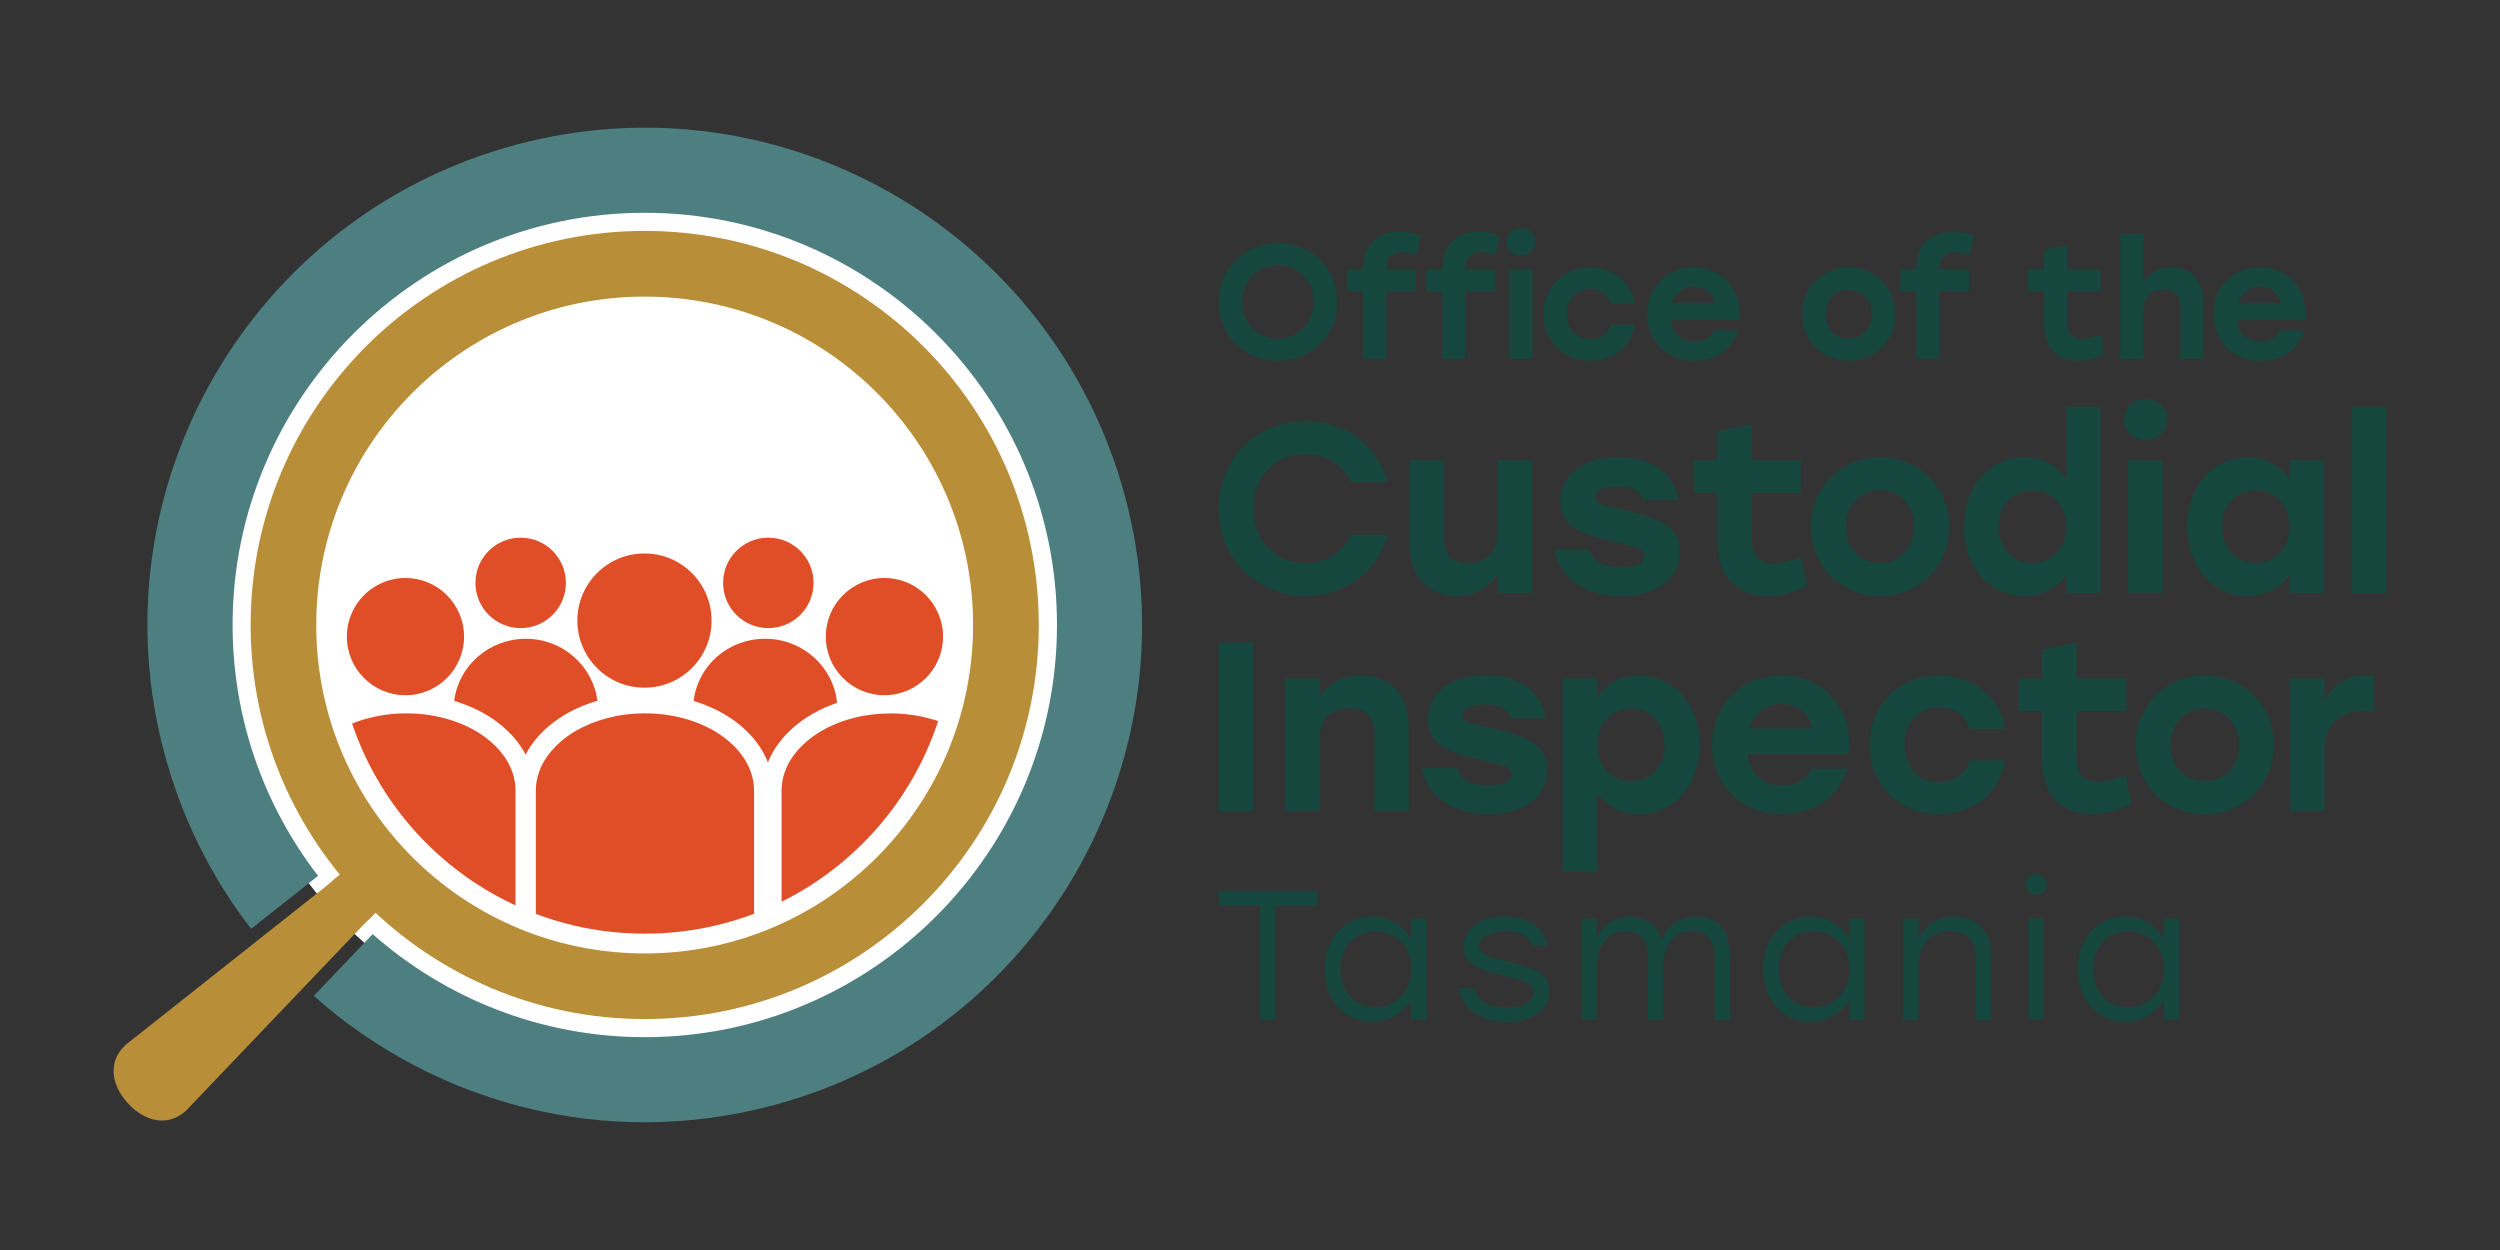
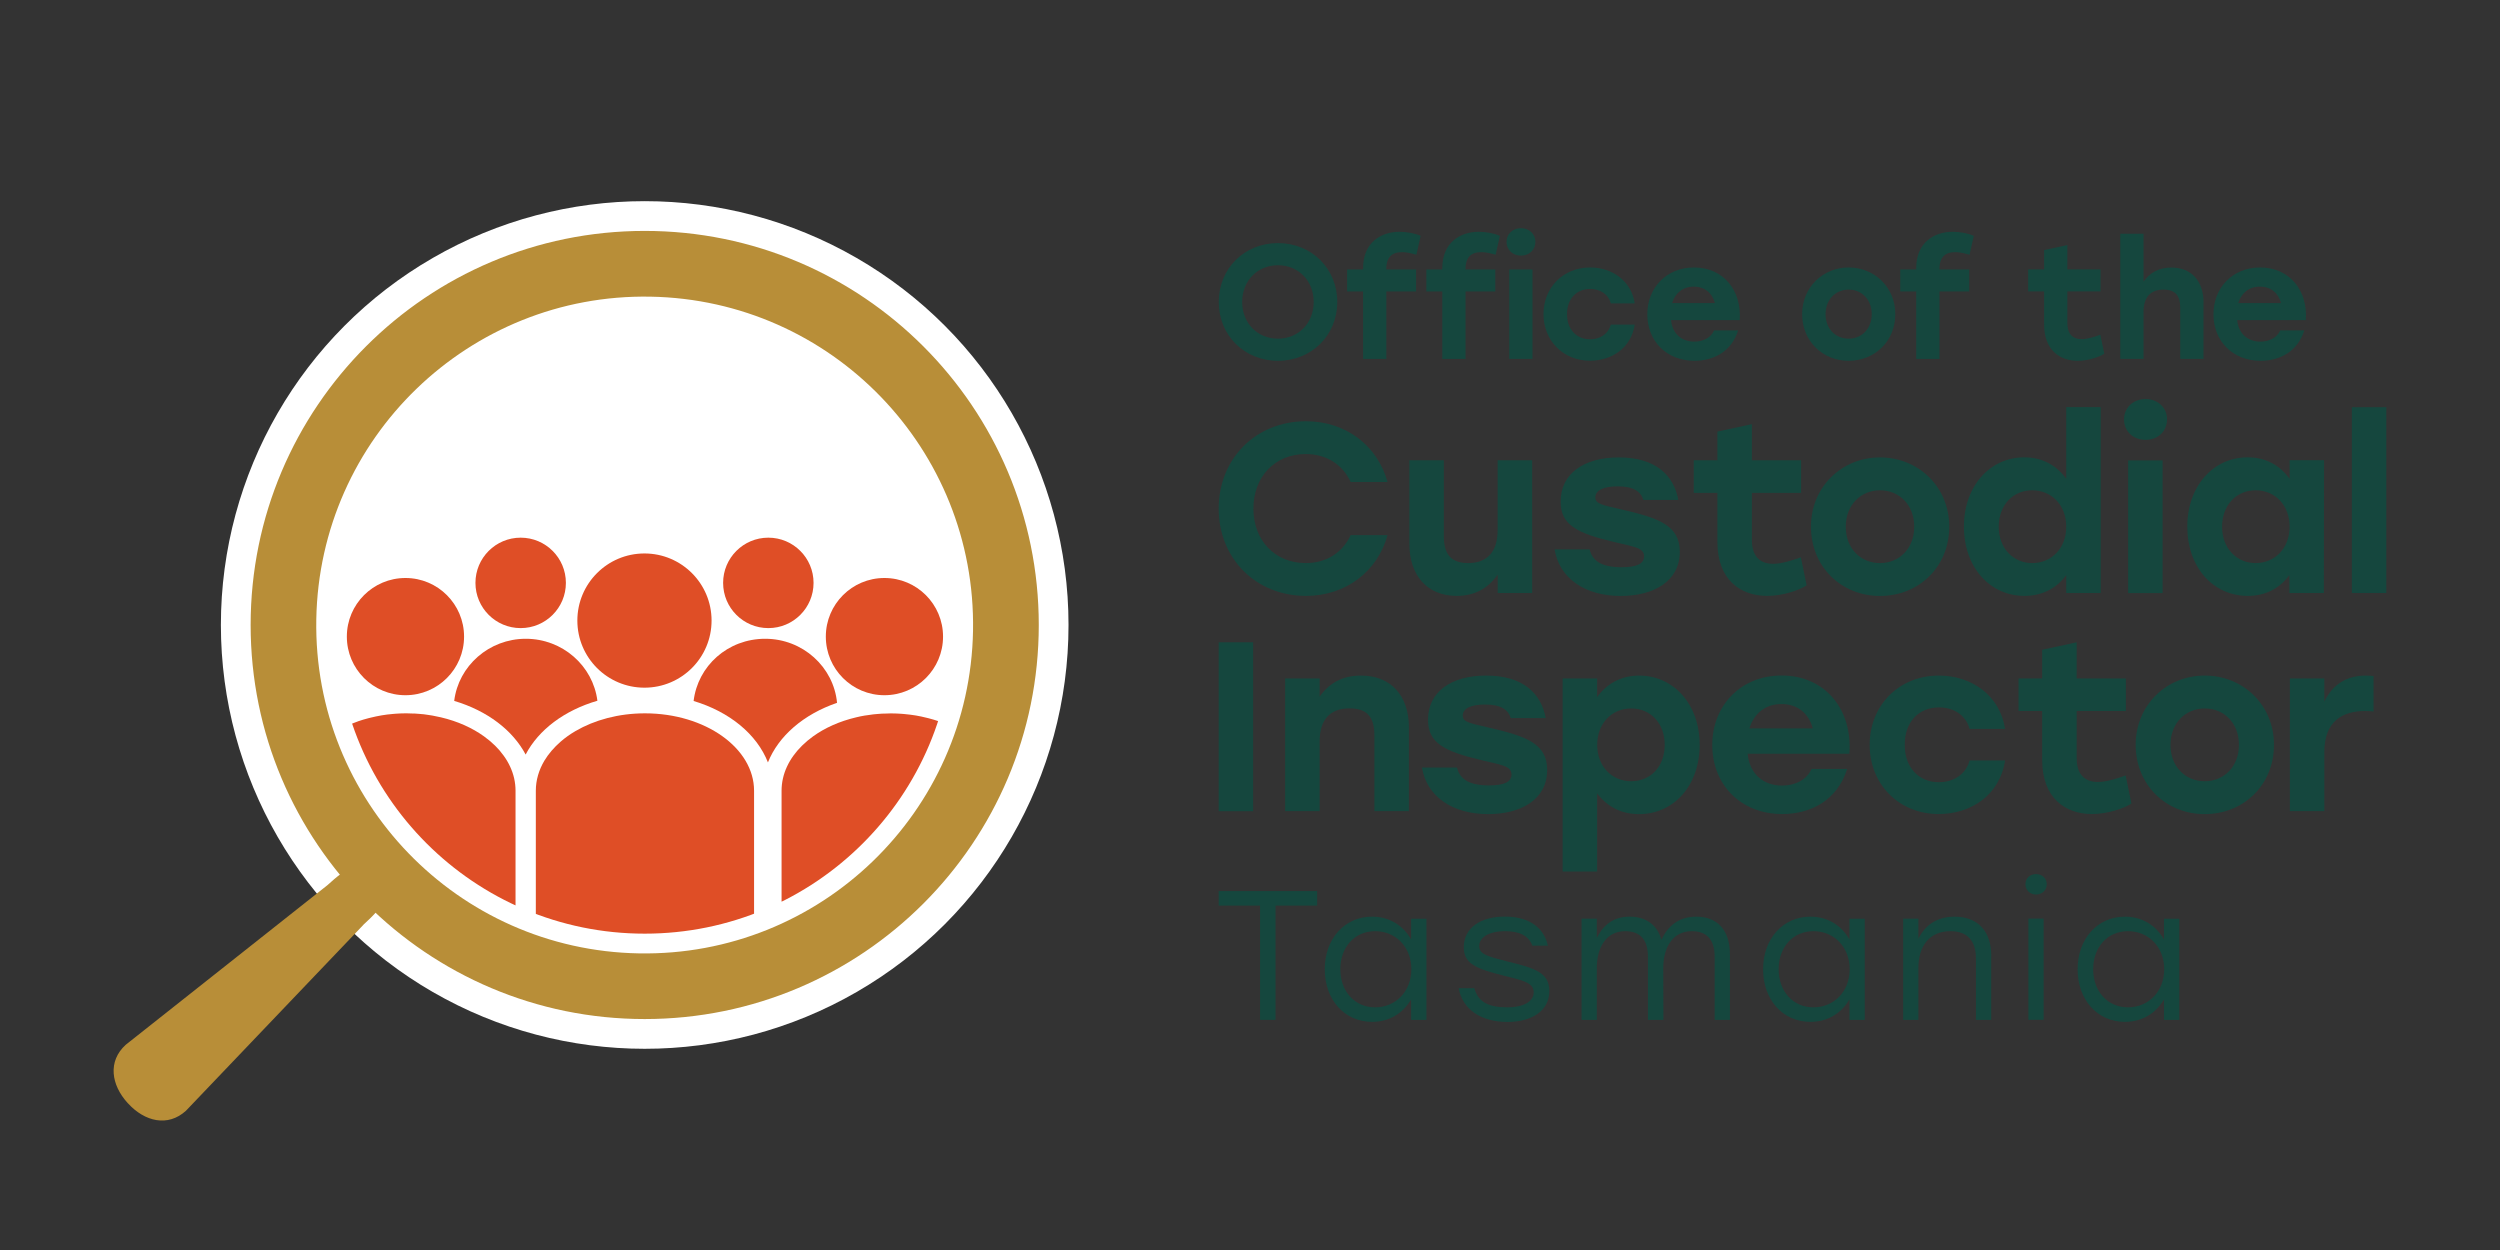
<svg xmlns="http://www.w3.org/2000/svg" id="Layer_1" viewBox="0 0 311.81 155.91">
  <rect x="0" y="0" width="311.81" height="155.91" fill="#333333" stroke="none" />
  <defs>
    <style>.cls-1{fill:none;}.cls-2{clip-path:url(#clippath);}.cls-3{fill:#fff;}.cls-4{fill:#b88e38;}.cls-5{fill:#df4e26;}.cls-6{fill:#15473e;}.cls-7{fill:#4d7f81;}</style>
    <clipPath id="clippath">
      <circle class="cls-1" cx="80.41" cy="77.95" r="38.5" />
    </clipPath>
  </defs>
  <circle class="cls-3" cx="80.41" cy="77.95" r="52.86" />
  <g class="cls-2">
    <path class="cls-1" d="m48.98,89.06c.11-.01.23-.02.34-.03-.11,0-.23.02-.34.03Z" />
    <path class="cls-1" d="m50.7,88.97s-.08,0-.12,0c.05,0,.11,0,.16,0-.01,0-.03,0-.04,0Z" />
    <path class="cls-1" d="m107.85,89.25c.12-.02.25-.04.37-.05-.12.02-.25.03-.37.05Z" />
    <path class="cls-1" d="m51.35,88.99c.15,0,.31,0,.46.01-.15,0-.31,0-.46-.01Z" />
    <path class="cls-1" d="m53.57,89.2c.13.02.26.03.38.06-.13-.02-.26-.04-.38-.06Z" />
    <rect class="cls-1" x="66.83" y="112.51" width="0" height="8.51" />
    <path class="cls-1" d="m52.44,89.06c.15.01.3.02.45.04-.15-.02-.3-.03-.45-.04Z" />
    <path class="cls-1" d="m42,91.2s.02-.02.04-.02c-.01,0-.02.02-.04.02Z" />
    <path class="cls-1" d="m40.75,92.05c.08-.06.17-.12.25-.19-.08.06-.17.12-.25.19Z" />
    <path class="cls-1" d="m43.17,90.59c.1-.05.2-.09.3-.13-.1.04-.2.09-.3.13Z" />
    <path class="cls-1" d="m47.51,89.25s.08-.02.11-.02c-.04,0-.08.02-.11.02Z" />
    <path class="cls-1" d="m44.61,90s.05-.02.07-.03c-.03,0-.05.02-.07.03Z" />
    <path class="cls-1" d="m45.95,89.59c.11-.03.22-.06.33-.08-.11.03-.22.05-.33.08Z" />
    <path class="cls-1" d="m108.92,89.1c.14-.02.29-.02.43-.04-.14.01-.29.02-.43.04Z" />
    <path class="cls-1" d="m114.18,89.22s.08.02.12.02c-.04,0-.08-.02-.12-.02Z" />
    <path class="cls-1" d="m112.47,89.03c.12,0,.23.02.35.03-.12-.01-.23-.02-.35-.03Z" />
    <path class="cls-1" d="m117.12,89.97s.05.02.08.03c-.03,0-.05-.02-.08-.03Z" />
    <path class="cls-1" d="m120.8,91.86c.08.06.17.12.25.19-.08-.06-.17-.12-.25-.19Z" />
    <path class="cls-1" d="m118.33,90.46c.1.04.2.09.3.13-.1-.05-.2-.09-.3-.13Z" />
    <path class="cls-1" d="m111.1,88.97s-.03,0-.04,0c.05,0,.11,0,.16,0-.04,0-.08,0-.12,0Z" />
    <path class="cls-1" d="m119.76,91.18s.02.01.03.02c-.01,0-.02-.01-.03-.02Z" />
    <path class="cls-1" d="m115.52,89.5c.11.03.22.05.33.08-.11-.03-.22-.06-.33-.08Z" />
    <path class="cls-1" d="m109.99,89.01c.15,0,.31,0,.46-.01-.15,0-.31,0-.46.01Z" />
    <path class="cls-5" d="m104.4,87.66c-.42-4.47-4.28-7.99-8.96-7.99s-8.41,3.4-8.93,7.76c4.47,1.34,7.89,4.14,9.27,7.66,1.31-3.28,4.42-5.99,8.62-7.43Z" />
    <path class="cls-5" d="m98.16,95.63c.22-.48.49-.94.81-1.38-.32.44-.59.9-.81,1.38Z" />
    <path class="cls-5" d="m101.41,91.85c-.98.71-1.8,1.52-2.44,2.4.63-.88,1.46-1.69,2.44-2.4Z" />
    <path class="cls-5" d="m67.9,94.87c-.69,1.16-1.07,2.43-1.07,3.76v11.7h0v-11.7c0-1.33.38-2.6,1.07-3.76Z" />
    <path class="cls-5" d="m62.83,94.25c-.63-.88-1.46-1.69-2.44-2.4.98.71,1.8,1.52,2.44,2.4Z" />
    <path class="cls-5" d="m74.51,87.4c-.55-4.35-4.34-7.73-8.93-7.73s-8.4,3.39-8.93,7.75c4.14,1.23,7.31,3.67,8.91,6.69,1.61-3.09,4.84-5.51,8.95-6.71Z" />
    <path class="cls-5" d="m69.94,92.49c.55-.48,1.17-.92,1.84-1.31-.67.39-1.29.83-1.84,1.31Z" />
    <path class="cls-5" d="m62.83,94.25c.32.44.59.9.81,1.38-.22-.48-.49-.94-.81-1.38Z" />
    <path class="cls-5" d="m121.05,92.05c-.08-.06-.17-.12-.25-.19-.32-.23-.66-.46-1.01-.66-.01,0-.02-.01-.03-.02-.36-.21-.74-.4-1.13-.59-.1-.05-.2-.09-.3-.13-.37-.17-.75-.32-1.14-.46-.03,0-.05-.02-.08-.03-.41-.14-.84-.27-1.27-.38-.11-.03-.22-.06-.33-.08-.4-.1-.81-.19-1.22-.26-.04,0-.08-.02-.12-.02-.45-.07-.9-.13-1.36-.17-.12-.01-.23-.02-.35-.03-.42-.03-.83-.05-1.25-.05-.05,0-.11,0-.16,0-.2,0-.4.01-.61.02-.15,0-.31,0-.46.01-.21.01-.43.03-.64.05-.14.01-.29.02-.43.04-.23.03-.46.06-.7.1-.12.02-.25.03-.37.05-.35.06-.71.13-1.06.22-2.08.49-3.91,1.32-5.38,2.38-.98.71-1.8,1.52-2.44,2.4-.32.44-.59.9-.81,1.38-.44.95-.67,1.96-.67,3v22.39h54.36l-29.87-28.2c-.29-.28-.61-.53-.93-.78Z" />
    <path class="cls-5" d="m64.3,98.63c0-1.04-.23-2.05-.67-3-.22-.48-.49-.94-.81-1.38-.63-.88-1.46-1.69-2.44-2.4-1.47-1.06-3.3-1.89-5.38-2.38-.35-.08-.7-.15-1.06-.22-.13-.02-.26-.04-.38-.06-.23-.03-.46-.07-.68-.1-.15-.02-.3-.03-.45-.04-.21-.02-.42-.04-.63-.05-.15,0-.31,0-.46-.01-.2,0-.41-.02-.61-.02-.05,0-.11,0-.16,0-.42,0-.84.02-1.26.05-.11,0-.23.02-.34.03-.46.04-.91.09-1.36.17-.04,0-.08.02-.11.02-.41.07-.82.16-1.23.26-.11.03-.22.05-.33.08-.43.11-.86.24-1.27.38-.03,0-.05.02-.07.03-.39.14-.77.29-1.14.46-.1.04-.2.09-.3.13-.39.18-.77.37-1.13.59-.01,0-.02.02-.04.02-.35.21-.68.43-1,.66-.08.06-.17.12-.25.19-.33.25-.64.5-.93.78l-29.87,28.2h54.36v-22.39Z" />
    <path class="cls-5" d="m94.05,98.63c0-5.33-6.09-9.66-13.61-9.66-3.29,0-6.3.83-8.66,2.21-.67.39-1.29.83-1.84,1.31-.83.72-1.52,1.52-2.04,2.38-.69,1.16-1.07,2.43-1.07,3.76v22.39h27.22v-22.39Z" />
    <circle class="cls-5" cx="80.38" cy="77.4" r="8.37" />
    <circle class="cls-5" cx="110.31" cy="79.4" r="7.31" />
    <circle class="cls-5" cx="50.57" cy="79.4" r="7.31" />
    <circle class="cls-5" cx="95.83" cy="72.7" r="5.64" />
    <circle class="cls-5" cx="64.94" cy="72.7" r="5.64" />
  </g>
-   <path class="cls-7" d="m140.29,61.84c-8.9-33.07-42.92-52.67-75.99-43.77C31.23,26.97,11.63,60.99,20.53,94.06c2.2,8.16,5.93,15.5,10.79,21.79l8.35-6.61c-6.68-8.67-10.66-19.53-10.66-31.29,0-28.35,23.06-51.41,51.41-51.41s51.41,23.06,51.41,51.41-23.06,51.41-51.41,51.41c-13,0-24.88-4.86-33.94-12.85l-7.34,7.7c15.09,13.44,36.43,19.26,57.39,13.62,33.07-8.9,52.67-42.92,43.77-75.99Z" />
  <path class="cls-4" d="m80.41,28.8c-27.15,0-49.15,22.01-49.15,49.15s22.01,49.15,49.15,49.15,49.15-22.01,49.15-49.15-22.01-49.15-49.15-49.15Zm-.72,90.11c-22.62-.4-40.64-19.05-40.24-41.67.4-22.62,19.05-40.64,41.67-40.24,22.62.4,40.64,19.05,40.24,41.67s-19.05,40.64-41.67,40.24Z" />
  <path class="cls-4" d="m45.34,115.33l-22.15,23.21c-2.26,2.06-5.15,1.34-7.21-.91l-.06-.06c-2.06-2.26-2.5-5.2-.24-7.26l25.16-19.91c2.26-2.06,4.25-3.54,6.3-1.29l.06.06c2.06,2.26.39,4.1-1.87,6.16Z" />
  <path class="cls-6" d="m152,63.43c0-6.2,4.6-10.89,10.89-10.89,5.03,0,8.94,3.1,10.17,7.58h-4.6c-.99-2.17-3.01-3.49-5.6-3.49-3.88,0-6.53,2.86-6.53,6.8s2.65,6.8,6.53,6.8c2.59,0,4.6-1.32,5.6-3.49h4.6c-1.23,4.48-5.15,7.58-10.17,7.58-6.29,0-10.89-4.69-10.89-10.89Z" />
  <path class="cls-6" d="m191.1,57.41v16.55h-4.3v-2.29c-1.2,1.69-2.83,2.65-5.12,2.65-3.64,0-5.9-2.5-5.9-6.53v-10.38h4.3v9.45c0,2.17.81,3.37,3.04,3.37,2.38,0,3.67-1.41,3.67-4.12v-8.7h4.3Z" />
  <path class="cls-6" d="m193.9,68.52h4.36c.33,1.32,1.32,2.23,4,2.23,1.9,0,2.8-.45,2.8-1.35,0-1.11-1.29-1.2-3.79-1.81-4.69-1.11-6.62-2.17-6.62-5.03,0-3.49,2.89-5.51,7.25-5.51,4.6,0,6.86,2.23,7.43,5.3h-4.36c-.33-1.05-1.23-1.69-3.22-1.69-1.72,0-2.77.48-2.77,1.38,0,.78.75.93,3.16,1.48,4.73,1.08,7.37,1.99,7.37,5.3,0,3.7-3.28,5.51-7.37,5.51-4.42,0-7.64-2.17-8.25-5.81Z" />
  <path class="cls-6" d="m225.34,73c-.9.6-2.95,1.32-4.94,1.32-3.31,0-6.2-1.99-6.2-6.74v-6.11h-2.95v-4.06h2.95v-3.58l4.3-.93v4.51h6.14v4.06h-6.14v5.87c0,1.96.93,2.98,2.65,2.98.96,0,2.11-.33,3.46-.81l.72,3.49Z" />
  <path class="cls-6" d="m243.12,65.69c0,5-3.79,8.64-8.64,8.64s-8.61-3.67-8.61-8.64,3.85-8.64,8.61-8.64,8.64,3.64,8.64,8.64Zm-12.91,0c0,2.74,1.87,4.54,4.27,4.54s4.27-1.81,4.27-4.54-1.87-4.54-4.27-4.54-4.27,1.84-4.27,4.54Z" />
  <path class="cls-6" d="m262.01,50.79v23.17h-4.3v-2.23c-1.14,1.56-2.89,2.59-5.21,2.59-4.3,0-7.55-3.55-7.55-8.64s3.28-8.64,7.52-8.64c2.35,0,4.09,1.08,5.24,2.68v-8.94h4.3Zm-4.3,14.9c0-2.71-1.84-4.54-4.24-4.54s-4.18,1.84-4.18,4.54,1.81,4.54,4.18,4.54,4.24-1.81,4.24-4.54Z" />
  <path class="cls-6" d="m270.28,52.3c0,1.48-1.11,2.56-2.68,2.56s-2.68-1.08-2.68-2.56,1.17-2.53,2.68-2.53,2.68,1.05,2.68,2.53Zm-4.85,5.12h4.3v16.55h-4.3v-16.55Z" />
  <path class="cls-6" d="m289.87,57.41l-.03,16.55h-4.3v-2.23c-1.14,1.56-2.86,2.59-5.18,2.59-4.33,0-7.55-3.55-7.55-8.64s3.28-8.64,7.52-8.64c2.35,0,4.09,1.08,5.24,2.68v-2.32h4.3Zm-4.3,8.28c0-2.71-1.84-4.54-4.24-4.54s-4.18,1.84-4.18,4.54,1.81,4.54,4.18,4.54,4.24-1.81,4.24-4.54Z" />
  <path class="cls-6" d="m293.33,50.79h4.3v23.17h-4.3v-23.17Z" />
  <path class="cls-6" d="m152,80.11h4.3v21.07h-4.3v-21.07Z" />
  <path class="cls-6" d="m175.72,90.79v10.38h-4.3v-9.45c0-2.17-.81-3.37-3.1-3.37-2.44,0-3.73,1.41-3.73,4.12v8.7h-4.3v-16.55h4.3v2.26c1.2-1.69,2.86-2.62,5.15-2.62,3.73,0,5.99,2.47,5.99,6.53Z" />
  <path class="cls-6" d="m177.36,95.73h4.36c.33,1.32,1.32,2.23,4,2.23,1.9,0,2.8-.45,2.8-1.35,0-1.11-1.29-1.2-3.79-1.81-4.69-1.11-6.62-2.17-6.62-5.03,0-3.49,2.89-5.51,7.25-5.51,4.6,0,6.86,2.23,7.43,5.3h-4.36c-.33-1.05-1.23-1.69-3.22-1.69-1.72,0-2.77.48-2.77,1.38,0,.78.75.93,3.16,1.48,4.72,1.08,7.37,1.99,7.37,5.3,0,3.7-3.28,5.51-7.37,5.51-4.42,0-7.64-2.17-8.25-5.81Z" />
  <path class="cls-6" d="m211.99,92.9c0,5.09-3.25,8.64-7.55,8.64-2.35,0-4.06-1.02-5.24-2.59v9.75h-4.3v-24.08h4.3v2.32c1.14-1.59,2.92-2.68,5.24-2.68,4.24,0,7.55,3.52,7.55,8.64Zm-4.36,0c0-2.71-1.78-4.54-4.18-4.54s-4.24,1.84-4.24,4.54,1.84,4.54,4.24,4.54,4.18-1.81,4.18-4.54Z" />
  <path class="cls-6" d="m230.67,94.01h-12.7c.27,2.65,2.08,3.97,4.3,3.97,1.66,0,3.1-.75,3.67-2.08h4.45c-1.23,3.91-4.54,5.63-8.1,5.63-5.18,0-8.73-3.67-8.73-8.61s3.58-8.67,8.64-8.67c5.48,0,8.88,4.3,8.46,9.75Zm-12.49-3.16h7.92c-.48-1.81-1.84-3.04-3.91-3.04s-3.46,1.26-4,3.04Z" />
  <path class="cls-6" d="m233.19,92.9c0-4.91,3.64-8.64,8.64-8.64,4.03,0,7.61,2.44,8.25,6.65h-4.42c-.51-1.81-2.08-2.68-3.82-2.68-2.62,0-4.3,1.93-4.27,4.67-.03,2.77,1.72,4.66,4.24,4.66,1.78,0,3.34-.9,3.85-2.71h4.42c-.66,4.36-4.3,6.68-8.28,6.68-4.97,0-8.61-3.73-8.61-8.64Z" />
  <path class="cls-6" d="m265.85,100.21c-.9.6-2.95,1.32-4.94,1.32-3.31,0-6.2-1.99-6.2-6.74v-6.11h-2.95v-4.06h2.95v-3.58l4.3-.93v4.51h6.14v4.06h-6.14v5.87c0,1.96.93,2.98,2.65,2.98.96,0,2.11-.33,3.46-.81l.72,3.49Z" />
  <path class="cls-6" d="m283.62,92.9c0,5-3.79,8.64-8.64,8.64s-8.61-3.67-8.61-8.64,3.85-8.64,8.61-8.64,8.64,3.64,8.64,8.64Zm-12.91,0c0,2.74,1.87,4.54,4.27,4.54s4.27-1.81,4.27-4.54-1.87-4.54-4.27-4.54-4.27,1.84-4.27,4.54Z" />
  <path class="cls-6" d="m296.04,84.32v4.42c-.33-.03-.57-.06-1.05-.06-2.74,0-5.09,1.2-5.09,5.12v7.37h-4.3v-16.55h4.3v2.89c1.02-2.17,2.83-3.25,5.18-3.25.39,0,.69.03.96.06Z" />
  <path class="cls-6" d="m166.79,37.66c0,4.18-3.22,7.34-7.4,7.34s-7.38-3.16-7.38-7.34,3.2-7.34,7.38-7.34,7.4,3.16,7.4,7.34Zm-11.86,0c0,2.66,1.91,4.58,4.46,4.58s4.46-1.93,4.46-4.58-1.91-4.58-4.46-4.58-4.46,1.93-4.46,4.58Z" />
  <path class="cls-6" d="m172.91,33.57v.04h3.71v2.74h-3.71v8.42h-2.9v-8.42h-1.99v-2.74h1.99v-.18c0-3.18,2.23-4.52,4.54-4.52.87,0,1.93.18,2.64.51l-.53,2.35-.39-.1c-.49-.14-.97-.22-1.4-.22-1.32,0-1.97.69-1.97,2.13Z" />
  <path class="cls-6" d="m182.79,33.57v.04h3.71v2.74h-3.71v8.42h-2.9v-8.42h-1.99v-2.74h1.99v-.18c0-3.18,2.23-4.52,4.54-4.52.87,0,1.93.18,2.64.51l-.53,2.35-.39-.1c-.49-.14-.97-.22-1.4-.22-1.32,0-1.97.69-1.97,2.13Z" />
  <path class="cls-6" d="m191.5,30.16c0,.99-.75,1.72-1.8,1.72s-1.8-.73-1.8-1.72.79-1.7,1.8-1.7,1.8.71,1.8,1.7Zm-3.26,3.45h2.9v11.15h-2.9v-11.15Z" />
  <path class="cls-6" d="m192.51,39.18c0-3.31,2.45-5.82,5.82-5.82,2.72,0,5.13,1.64,5.56,4.48h-2.98c-.34-1.22-1.4-1.8-2.58-1.8-1.76,0-2.9,1.3-2.88,3.14-.02,1.87,1.16,3.14,2.86,3.14,1.2,0,2.25-.61,2.6-1.83h2.98c-.45,2.94-2.9,4.5-5.58,4.5-3.35,0-5.8-2.51-5.8-5.82Z" />
  <path class="cls-6" d="m216.98,39.93h-8.56c.18,1.78,1.4,2.68,2.9,2.68,1.12,0,2.09-.51,2.47-1.4h3c-.83,2.64-3.06,3.79-5.45,3.79-3.49,0-5.88-2.47-5.88-5.8s2.41-5.84,5.82-5.84c3.69,0,5.98,2.9,5.7,6.57Zm-8.42-2.13h5.33c-.32-1.22-1.24-2.05-2.64-2.05s-2.33.85-2.7,2.05Z" />
  <path class="cls-6" d="m236.39,39.18c0,3.37-2.56,5.82-5.82,5.82s-5.8-2.47-5.8-5.82,2.6-5.82,5.8-5.82,5.82,2.45,5.82,5.82Zm-8.7,0c0,1.85,1.26,3.06,2.88,3.06s2.88-1.22,2.88-3.06-1.26-3.06-2.88-3.06-2.88,1.24-2.88,3.06Z" />
  <path class="cls-6" d="m241.9,33.57v.04h3.71v2.74h-3.71v8.42h-2.9v-8.42h-1.99v-2.74h1.99v-.18c0-3.18,2.23-4.52,4.54-4.52.87,0,1.93.18,2.64.51l-.53,2.35-.39-.1c-.49-.14-.97-.22-1.4-.22-1.32,0-1.97.69-1.97,2.13Z" />
  <path class="cls-6" d="m262.46,44.11c-.61.41-1.99.89-3.33.89-2.23,0-4.18-1.34-4.18-4.54v-4.12h-1.99v-2.74h1.99v-2.41l2.9-.63v3.04h4.14v2.74h-4.14v3.95c0,1.32.63,2.01,1.78,2.01.65,0,1.42-.22,2.33-.55l.49,2.35Z" />
  <path class="cls-6" d="m274.83,37.76v7h-2.9v-6.37c0-1.46-.57-2.27-2.09-2.27-1.62,0-2.49.95-2.49,2.78v5.86h-2.9v-15.61h2.9v5.98c.81-1.14,1.93-1.76,3.47-1.76,2.49,0,4.02,1.66,4.02,4.4Z" />
  <path class="cls-6" d="m287.59,39.93h-8.56c.18,1.78,1.4,2.68,2.9,2.68,1.12,0,2.09-.51,2.47-1.4h3c-.83,2.64-3.06,3.79-5.45,3.79-3.49,0-5.88-2.47-5.88-5.8s2.41-5.84,5.82-5.84c3.69,0,5.98,2.9,5.7,6.57Zm-8.42-2.13h5.33c-.32-1.22-1.24-2.05-2.64-2.05s-2.33.85-2.7,2.05Z" />
  <path class="cls-6" d="m164.28,112.95h-5.19v14.25h-1.93v-14.25h-5.16v-1.81h12.28v1.81Z" />
  <path class="cls-6" d="m177.91,114.58v12.62h-1.91v-2.55c-.99,1.7-2.68,2.8-4.87,2.8-3.44,0-5.9-2.75-5.9-6.56s2.48-6.56,5.9-6.56c2.18,0,3.9,1.12,4.87,2.85v-2.59h1.91Zm-1.88,6.31c0-2.78-1.95-4.75-4.52-4.75s-4.34,2-4.34,4.75,1.79,4.75,4.34,4.75,4.52-1.97,4.52-4.75Z" />
  <path class="cls-6" d="m181.93,123.25h1.95c.5,1.77,1.81,2.39,4.15,2.39,1.88,0,3.26-.67,3.26-1.88s-1.4-1.49-3.72-2.07c-3.49-.87-5-1.49-5-3.56,0-2.43,2.13-3.81,5.12-3.81s4.87,1.35,5.37,3.63h-1.93c-.48-1.29-1.7-1.81-3.4-1.81-2.04,0-3.24.78-3.24,1.86,0,1.01,1.01,1.28,3.56,1.93,3.24.8,5.19,1.31,5.19,3.67,0,2.59-2.36,3.86-5.21,3.86-3.3,0-5.6-1.54-6.1-4.2Z" />
  <path class="cls-6" d="m215.76,119.01v8.19h-1.9v-7.85c0-2.13-.96-3.21-2.85-3.21-2.39,0-3.56,2.04-3.56,4.59l.02,6.47h-1.93v-7.85c0-2.13-.94-3.21-2.85-3.21-2.36,0-3.53,2.04-3.53,4.59v6.47h-1.9v-12.62h1.9v2.39c.83-1.63,2.09-2.64,4.11-2.64s3.44,1.03,3.95,2.89c.8-1.74,2.18-2.89,4.34-2.89,2.66,0,4.2,1.7,4.2,4.68Z" />
  <path class="cls-6" d="m232.58,114.58v12.62h-1.91v-2.55c-.99,1.7-2.68,2.8-4.87,2.8-3.44,0-5.9-2.75-5.9-6.56s2.48-6.56,5.9-6.56c2.18,0,3.9,1.12,4.87,2.85v-2.59h1.91Zm-1.88,6.31c0-2.78-1.95-4.75-4.52-4.75s-4.34,2-4.34,4.75,1.79,4.75,4.34,4.75,4.52-1.97,4.52-4.75Z" />
  <path class="cls-6" d="m248.35,119.19v8.01h-1.9v-7.64c0-2.27-1.12-3.42-3.19-3.42-2.57,0-3.99,1.81-3.99,4.59v6.47h-1.9v-12.62h1.9v2.5c.85-1.7,2.32-2.75,4.52-2.75,2.85,0,4.57,1.79,4.57,4.87Z" />
  <path class="cls-6" d="m255.28,110.28c0,.73-.57,1.29-1.33,1.29s-1.33-.55-1.33-1.29.57-1.26,1.33-1.26,1.33.55,1.33,1.26Zm-2.29,4.29h1.9v12.62h-1.9v-12.62Z" />
  <path class="cls-6" d="m271.81,114.58v12.62h-1.91v-2.55c-.99,1.7-2.68,2.8-4.87,2.8-3.44,0-5.9-2.75-5.9-6.56s2.48-6.56,5.9-6.56c2.18,0,3.9,1.12,4.87,2.85v-2.59h1.91Zm-1.88,6.31c0-2.78-1.95-4.75-4.52-4.75s-4.34,2-4.34,4.75,1.79,4.75,4.34,4.75,4.52-1.97,4.52-4.75Z" />
</svg>